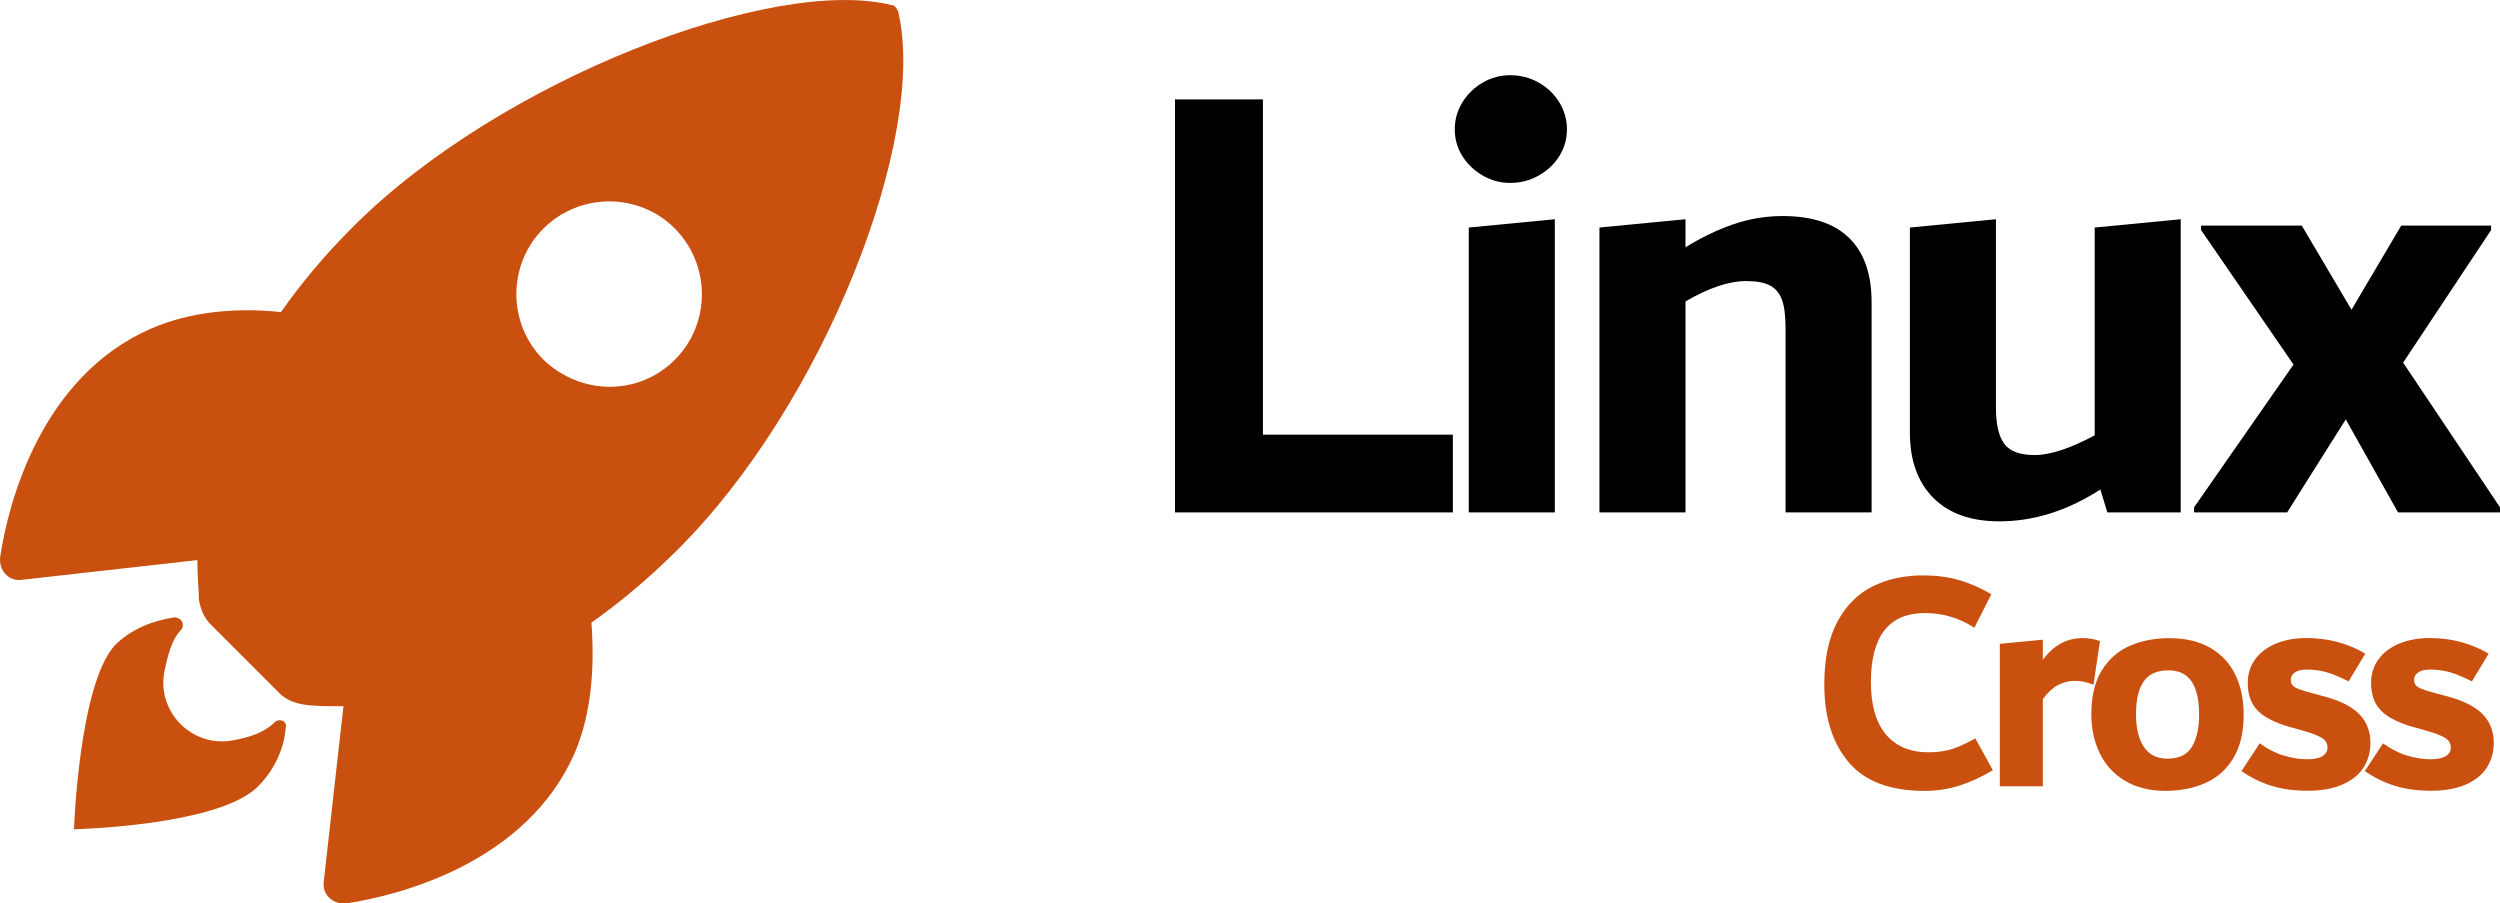
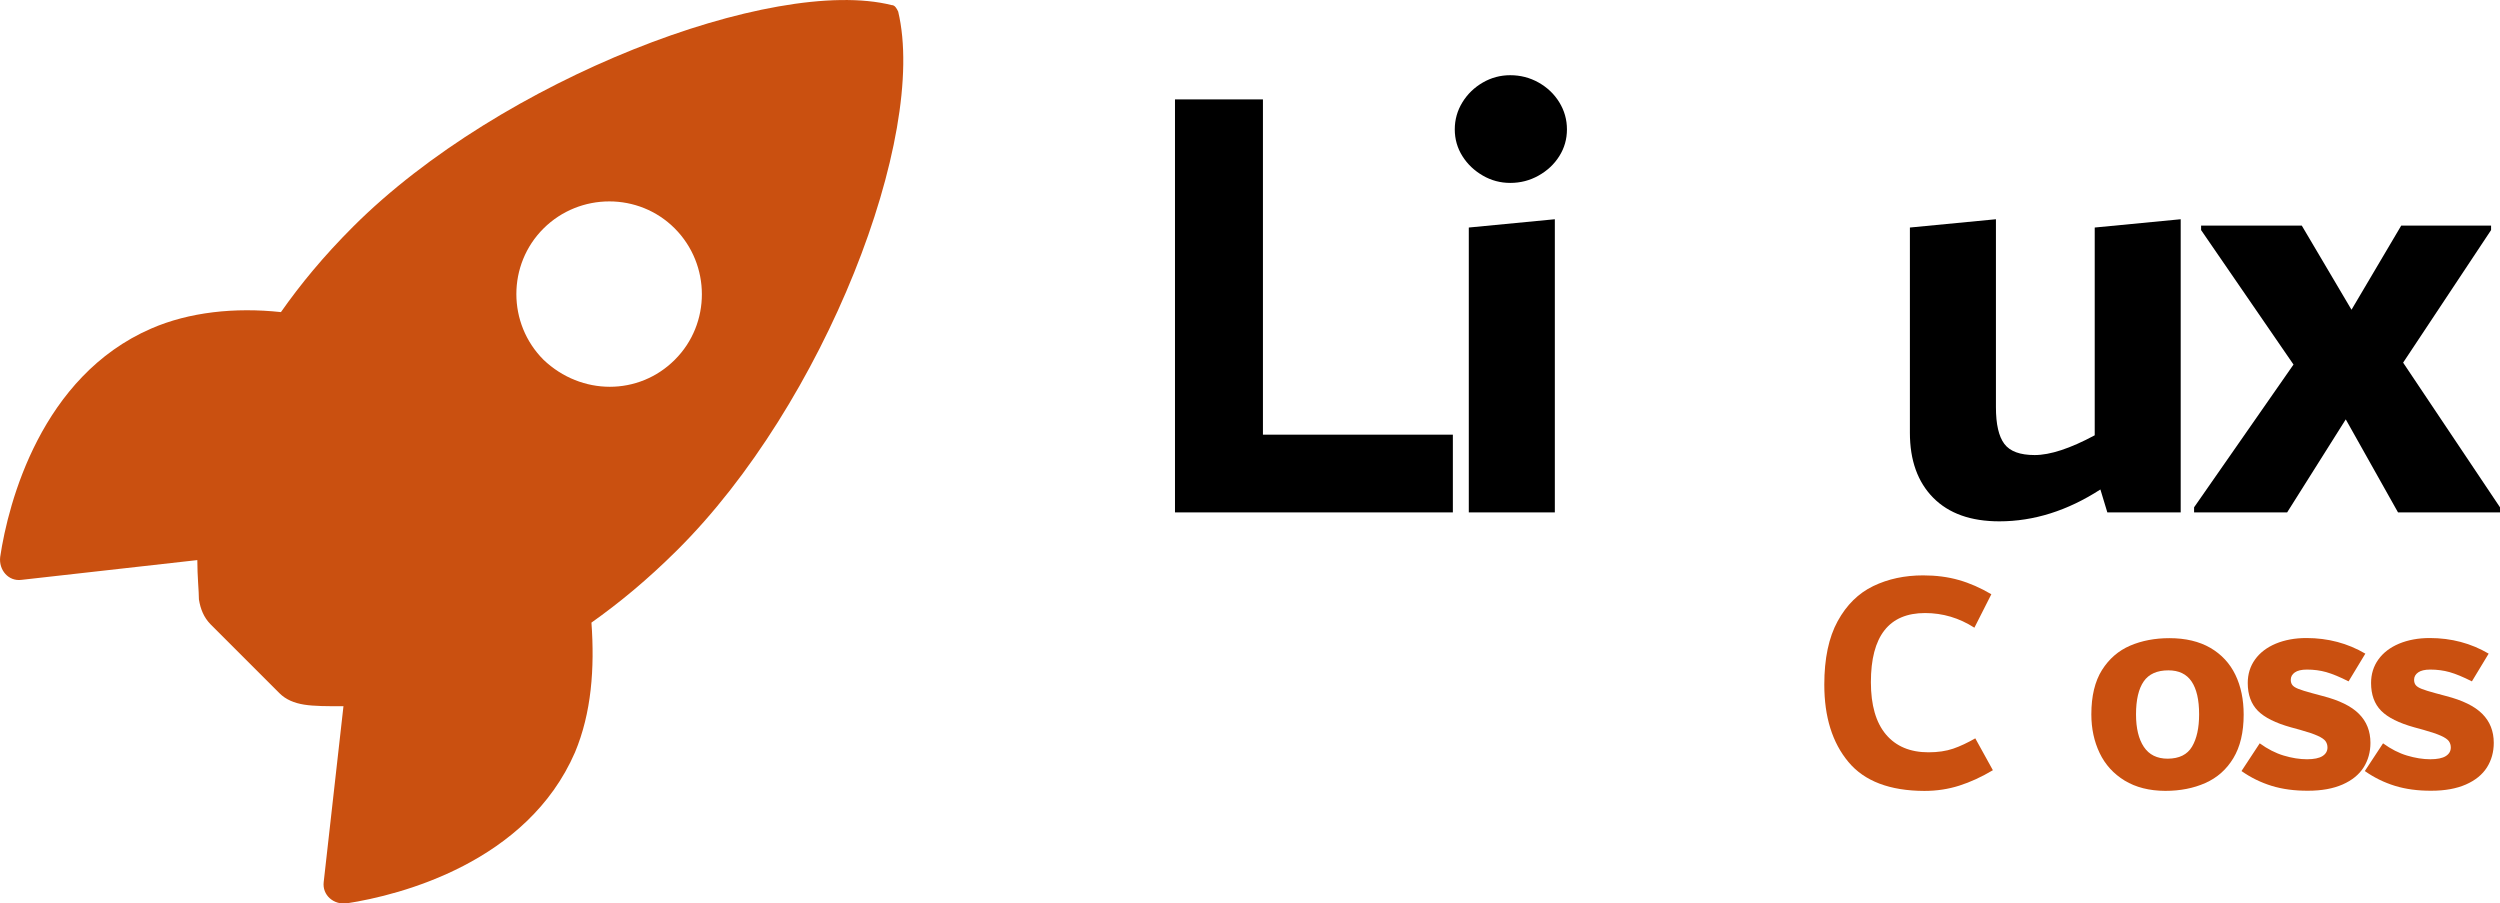
<svg xmlns="http://www.w3.org/2000/svg" version="1.1" id="Linux_Cross_00000181780685427218910580000006117029594155110017_" x="0px" y="0px" viewBox="0 0 392.26 141.76" style="enable-background:new 0 0 392.26 141.76;" xml:space="preserve">
  <style type="text/css">
	.st0{fill:#CA5010;}
</style>
  <g id="Linux_Cross">
    <g>
      <g>
        <g>
          <path id="XMLID_00000151508335540460002490000010232808235386644371_" class="st0" d="M140.93,1.82      c-0.25-0.53-0.53-1.02-1.02-1.02C121.36-3.85,78.58,12.4,55.4,35.57c-4.65,4.65-8.25,9.03-11.32,13.4      c-7.23-0.78-14.43,0-20.35,2.58C6.48,59.03,1.3,78.85,0.03,87.38c-0.25,2.05,1.3,3.88,3.35,3.6l27.58-3.1      c0,2.58,0.25,4.9,0.25,6.17c0.25,1.55,0.78,2.82,1.8,3.88l10.83,10.83c1.02,1.02,2.33,1.55,3.88,1.8s3.6,0.25,6.17,0.25      l-3.1,27.58c-0.25,2.05,1.55,3.6,3.6,3.35c8.5-1.3,28.35-6.45,35.83-23.7c2.58-6.17,3.1-13.15,2.58-20.35      c4.37-3.1,8.75-6.7,13.4-11.32C129.36,63.4,145.59,21.4,140.93,1.82L140.93,1.82z M85.28,56.45c-5.68-5.68-5.68-14.95,0-20.6      s14.95-5.68,20.6,0s5.68,14.95,0,20.6C100.23,62.1,91.21,62.1,85.28,56.45z" />
-           <path id="XMLID_00000116939433115553656360000004370559232501804217_" class="st0" d="M43.03,113.38      c-1.55,1.55-3.88,2.33-6.7,2.82c-6.17,1.02-11.6-4.37-10.58-10.58c0.53-2.82,1.3-5.4,2.58-6.7l0,0      c0.78-0.78,0.25-2.05-1.02-2.05c-3.35,0.53-6.7,1.8-9.28,4.37c-5.65,6.2-6.42,28.88-6.42,28.88s22.68-0.53,28.85-6.7      c2.58-2.58,4.13-5.93,4.37-9.28C45.1,113.13,43.8,112.6,43.03,113.38L43.03,113.38z" />
        </g>
      </g>
      <g>
        <path d="M198.16,68.2h29.8v12.2h-43.6V15.6h13.8L198.16,68.2L198.16,68.2z" />
        <path d="M232.66,27.55c-1.33-0.77-2.4-1.78-3.2-3.05c-0.8-1.27-1.2-2.67-1.2-4.2s0.4-2.95,1.2-4.25s1.87-2.33,3.2-3.1     s2.77-1.15,4.3-1.15c1.6,0,3.08,0.38,4.45,1.15c1.37,0.77,2.45,1.8,3.25,3.1s1.2,2.72,1.2,4.25s-0.4,2.93-1.2,4.2     s-1.88,2.28-3.25,3.05c-1.37,0.77-2.85,1.15-4.45,1.15C235.43,28.7,233.99,28.32,232.66,27.55z M230.46,80.4V35.7l13.5-1.3v46     H230.46z" />
-         <path d="M290.15,37.35c2.34,2.3,3.51,5.65,3.51,10.05v33h-13.5v-29c0-1.87-0.19-3.32-0.56-4.35s-1-1.78-1.87-2.25     c-0.88-0.47-2.13-0.7-3.75-0.7c-2.7,0-5.88,1.07-9.52,3.2v33.1h-13.5V35.7l13.5-1.3v4.4c2.48-1.53,4.97-2.73,7.48-3.6     s5.1-1.3,7.78-1.3C284.33,33.9,287.81,35.05,290.15,37.35z" />
        <path d="M342.16,34.4v46h-11.51l-1.09-3.6c-5.15,3.33-10.44,5-15.85,5c-4.48,0-7.94-1.23-10.38-3.7     c-2.44-2.47-3.66-5.87-3.66-10.2V35.7l13.5-1.3v29.5c0,2.67,0.44,4.58,1.32,5.75s2.46,1.75,4.76,1.75c2.43,0,5.57-1.03,9.42-3.1     V35.7L342.16,34.4z" />
        <path d="M377.06,56.9l15.2,22.7v0.8h-16l-8.2-14.6l-9.2,14.6h-14.6v-0.8l15.6-22.4l-14.5-21.1v-0.7h15.8l7.8,13.2l7.8-13.2h14.1     v0.7L377.06,56.9z" />
      </g>
      <g>
        <path class="st0" d="M290.02,119.55c-2.52-3.02-3.78-7.06-3.78-12.12c0-4.1,0.7-7.42,2.1-9.97s3.26-4.38,5.58-5.5     c2.32-1.12,4.92-1.68,7.83-1.68c2.03,0,3.9,0.24,5.6,0.73c1.7,0.48,3.4,1.23,5.1,2.23l-2.66,5.25c-2.38-1.53-4.96-2.3-7.74-2.3     c-5.66,0-8.5,3.62-8.5,10.85c0,3.6,0.79,6.33,2.36,8.2c1.58,1.87,3.8,2.8,6.68,2.8c1.47,0,2.76-0.19,3.87-0.57     s2.26-0.93,3.47-1.62l2.76,5c-1.8,1.07-3.56,1.88-5.27,2.42c-1.72,0.55-3.54,0.83-5.48,0.83     C296.51,124.08,292.53,122.57,290.02,119.55z" />
-         <path class="st0" d="M329.49,100.58l-1.01,6.85c-0.54-0.2-1.02-0.35-1.46-0.45s-0.94-0.15-1.51-0.15c-0.87,0-1.72,0.21-2.54,0.62     c-0.82,0.42-1.63,1.16-2.44,2.22v13.7h-6.75v-22.35l6.75-0.65v3.15c1.68-2.27,3.75-3.4,6.24-3.4     C327.75,100.13,328.65,100.28,329.49,100.58z" />
        <path class="st0" d="M333.37,122.48c-1.75-1.07-3.06-2.51-3.93-4.33s-1.3-3.84-1.3-6.07c0-2.87,0.56-5.18,1.67-6.95     c1.12-1.77,2.59-3.04,4.43-3.83c1.83-0.78,3.88-1.17,6.15-1.17c2.53,0,4.67,0.51,6.42,1.52c1.75,1.02,3.06,2.43,3.93,4.23     s1.3,3.88,1.3,6.25c0,2.77-0.54,5.04-1.62,6.83s-2.55,3.08-4.4,3.9s-3.94,1.23-6.28,1.23     C337.24,124.08,335.12,123.54,333.37,122.48z M343.94,117.15c0.74-1.25,1.11-2.94,1.11-5.07c0-2.27-0.39-3.98-1.18-5.15     c-0.79-1.17-2-1.75-3.64-1.75c-1.78,0-3.07,0.58-3.87,1.73s-1.21,2.88-1.21,5.18c0,2.17,0.41,3.87,1.23,5.1     c0.82,1.23,2.07,1.85,3.74,1.85C341.93,119.03,343.2,118.4,343.94,117.15z" />
        <path class="st0" d="M356.42,123.3c-1.68-0.52-3.26-1.29-4.72-2.32l2.86-4.35c1.24,0.9,2.49,1.54,3.76,1.92     c1.27,0.38,2.49,0.58,3.66,0.58c1.1,0,1.91-0.17,2.43-0.5s0.78-0.78,0.78-1.35c0-0.37-0.1-0.69-0.3-0.98     c-0.2-0.28-0.61-0.57-1.23-0.85s-1.53-0.59-2.74-0.93l-1.46-0.4c-2.41-0.67-4.14-1.53-5.2-2.6c-1.05-1.07-1.58-2.52-1.58-4.35     c0-1.4,0.38-2.63,1.15-3.7s1.85-1.89,3.25-2.48c1.4-0.58,3-0.88,4.8-0.88c3.4,0,6.48,0.82,9.25,2.45l-2.63,4.35     c-1.38-0.7-2.55-1.18-3.5-1.45s-1.96-0.4-3.04-0.4c-0.84,0-1.48,0.15-1.9,0.45c-0.42,0.3-0.63,0.68-0.63,1.15     c0,0.33,0.08,0.61,0.25,0.83s0.48,0.42,0.94,0.6s1.17,0.41,2.15,0.67l1.67,0.45c2.6,0.67,4.5,1.6,5.69,2.8     c1.2,1.2,1.8,2.72,1.8,4.55c0,1.43-0.36,2.72-1.07,3.85c-0.72,1.13-1.82,2.03-3.3,2.68c-1.48,0.65-3.29,0.98-5.42,0.98     C360.01,124.08,358.1,123.82,356.42,123.3z" />
        <path class="st0" d="M375.77,123.3c-1.68-0.52-3.26-1.29-4.72-2.32l2.86-4.35c1.24,0.9,2.49,1.54,3.76,1.92     c1.27,0.38,2.49,0.58,3.66,0.58c1.1,0,1.91-0.17,2.43-0.5s0.78-0.78,0.78-1.35c0-0.37-0.1-0.69-0.3-0.98     c-0.2-0.28-0.61-0.57-1.23-0.85s-1.53-0.59-2.74-0.93l-1.46-0.4c-2.41-0.67-4.14-1.53-5.2-2.6c-1.05-1.07-1.58-2.52-1.58-4.35     c0-1.4,0.38-2.63,1.15-3.7s1.85-1.89,3.25-2.48c1.4-0.58,3-0.88,4.8-0.88c3.4,0,6.48,0.82,9.25,2.45l-2.63,4.35     c-1.38-0.7-2.55-1.18-3.5-1.45s-1.96-0.4-3.04-0.4c-0.84,0-1.48,0.15-1.9,0.45c-0.42,0.3-0.63,0.68-0.63,1.15     c0,0.33,0.08,0.61,0.25,0.83s0.48,0.42,0.94,0.6s1.17,0.41,2.15,0.67l1.67,0.45c2.6,0.67,4.5,1.6,5.69,2.8     c1.2,1.2,1.8,2.72,1.8,4.55c0,1.43-0.36,2.72-1.07,3.85c-0.72,1.13-1.82,2.03-3.3,2.68c-1.48,0.65-3.29,0.98-5.42,0.98     C379.36,124.08,377.45,123.82,375.77,123.3z" />
      </g>
    </g>
  </g>
</svg>